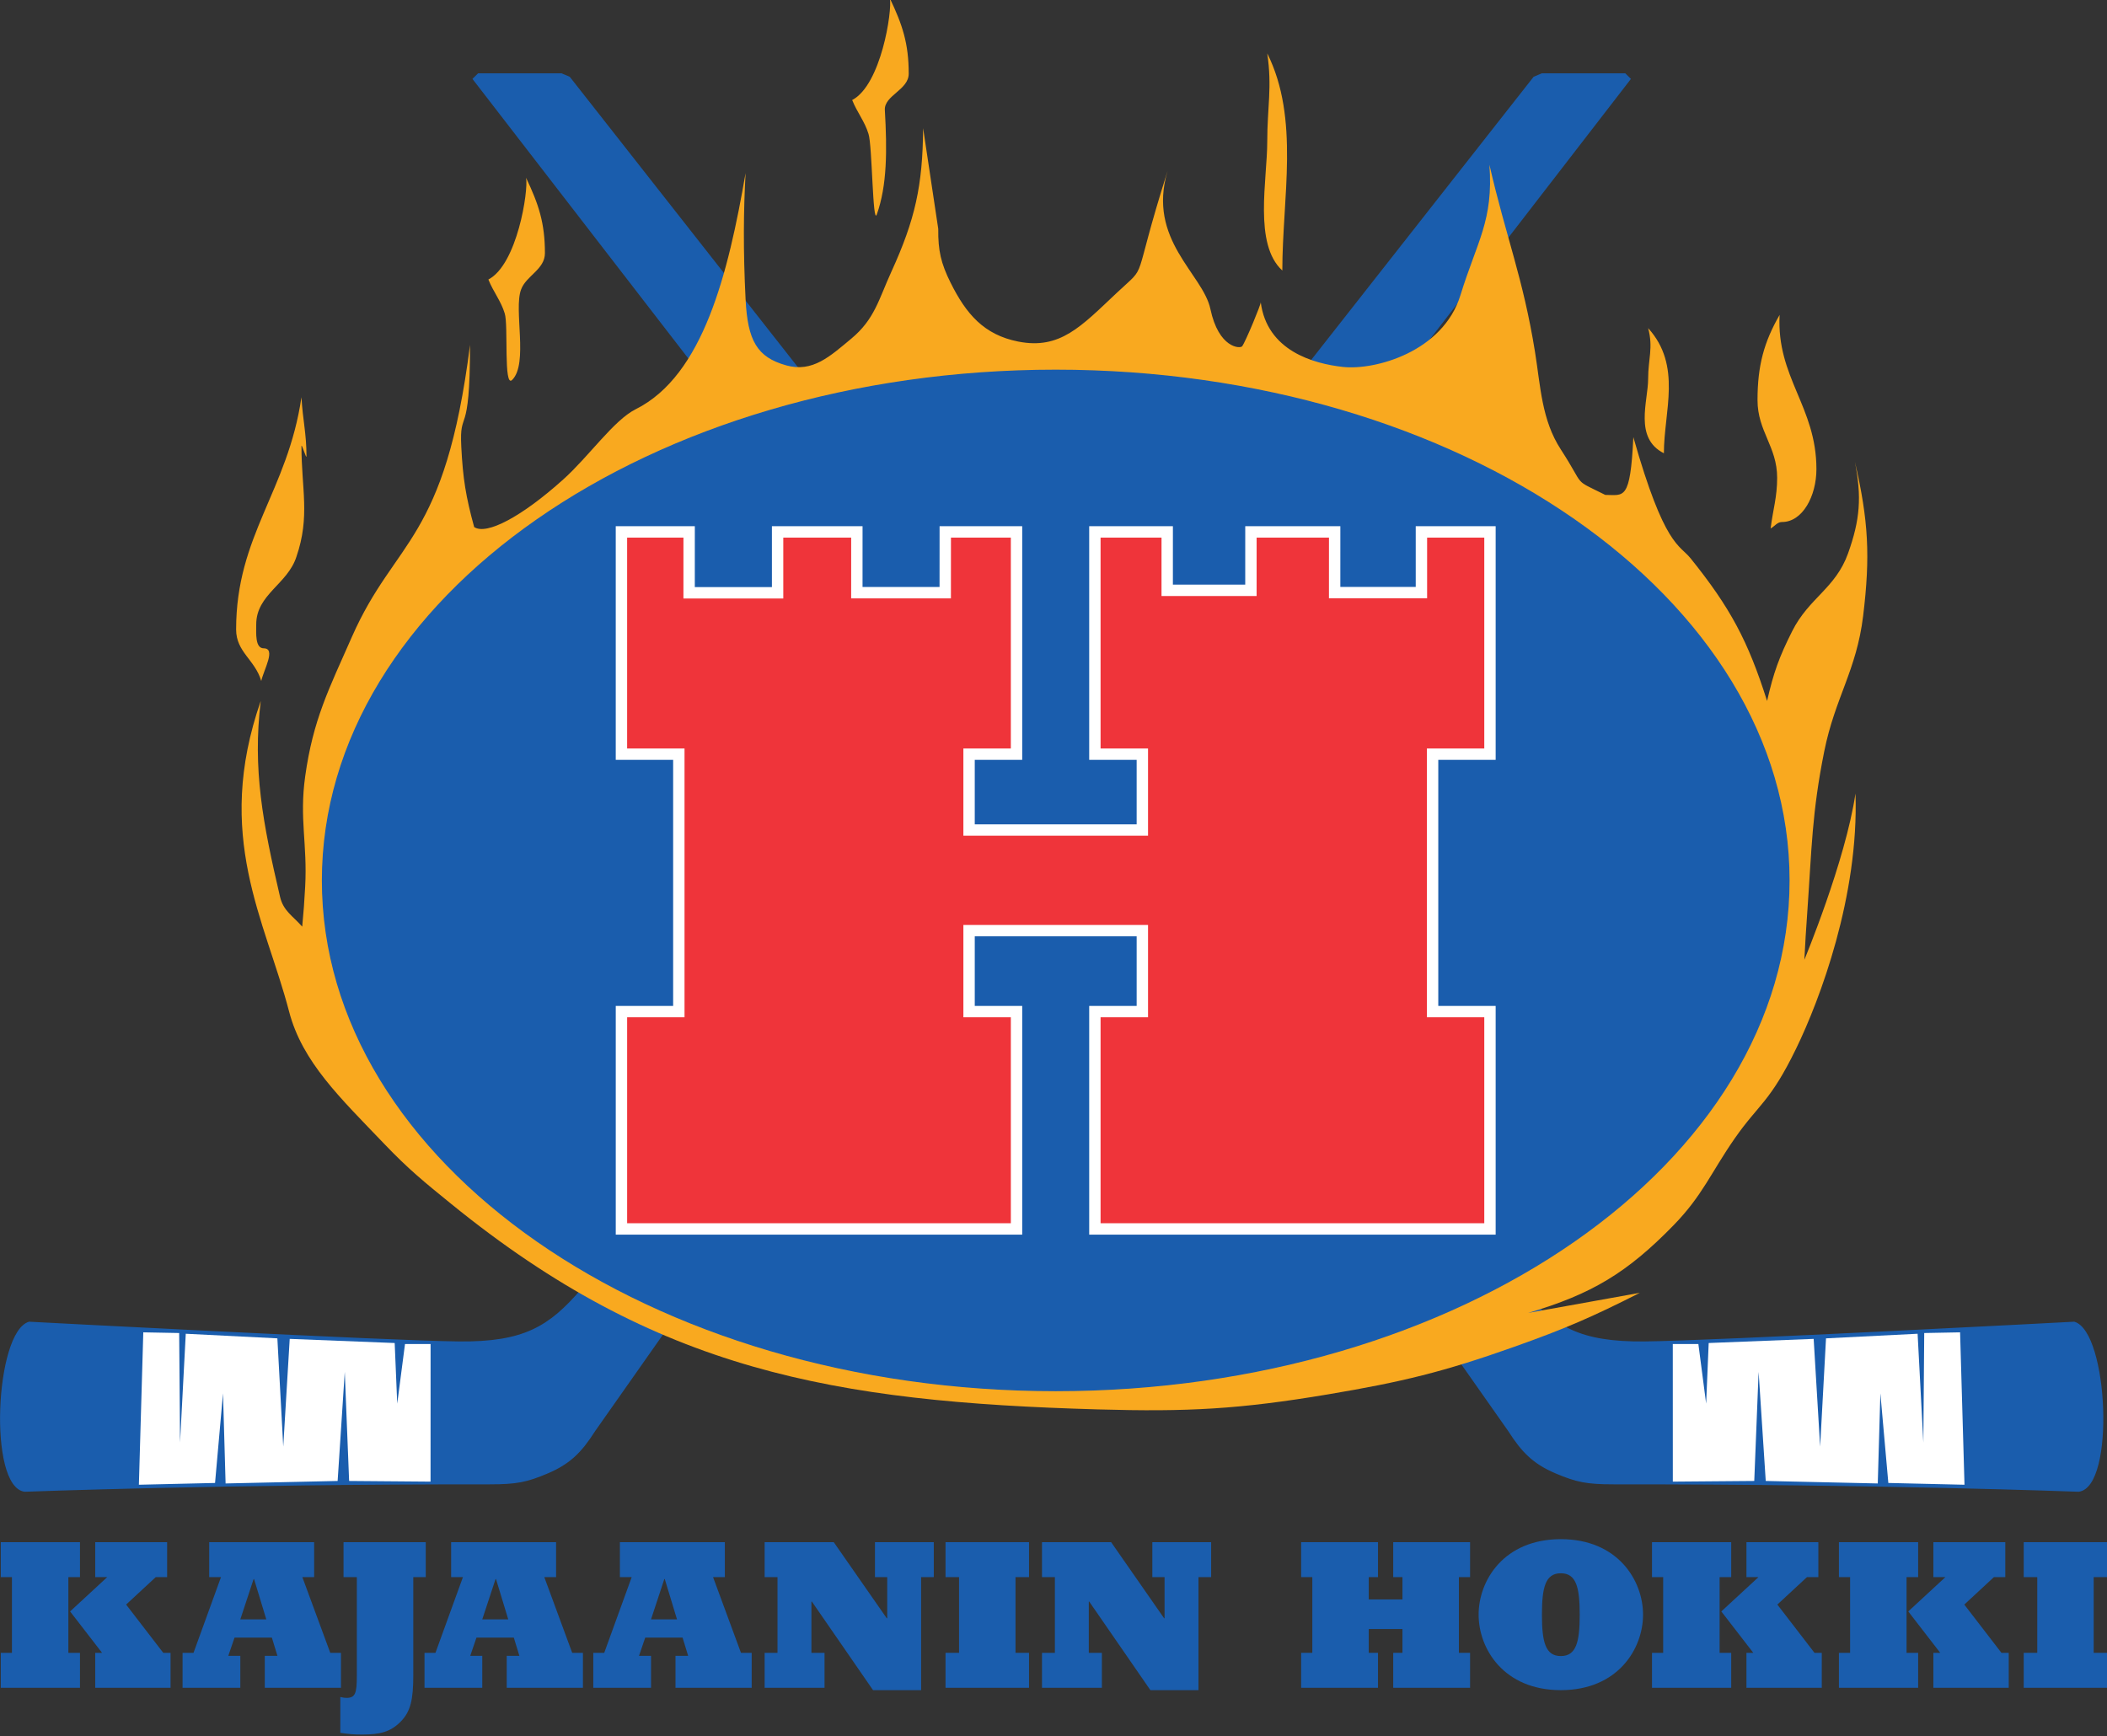
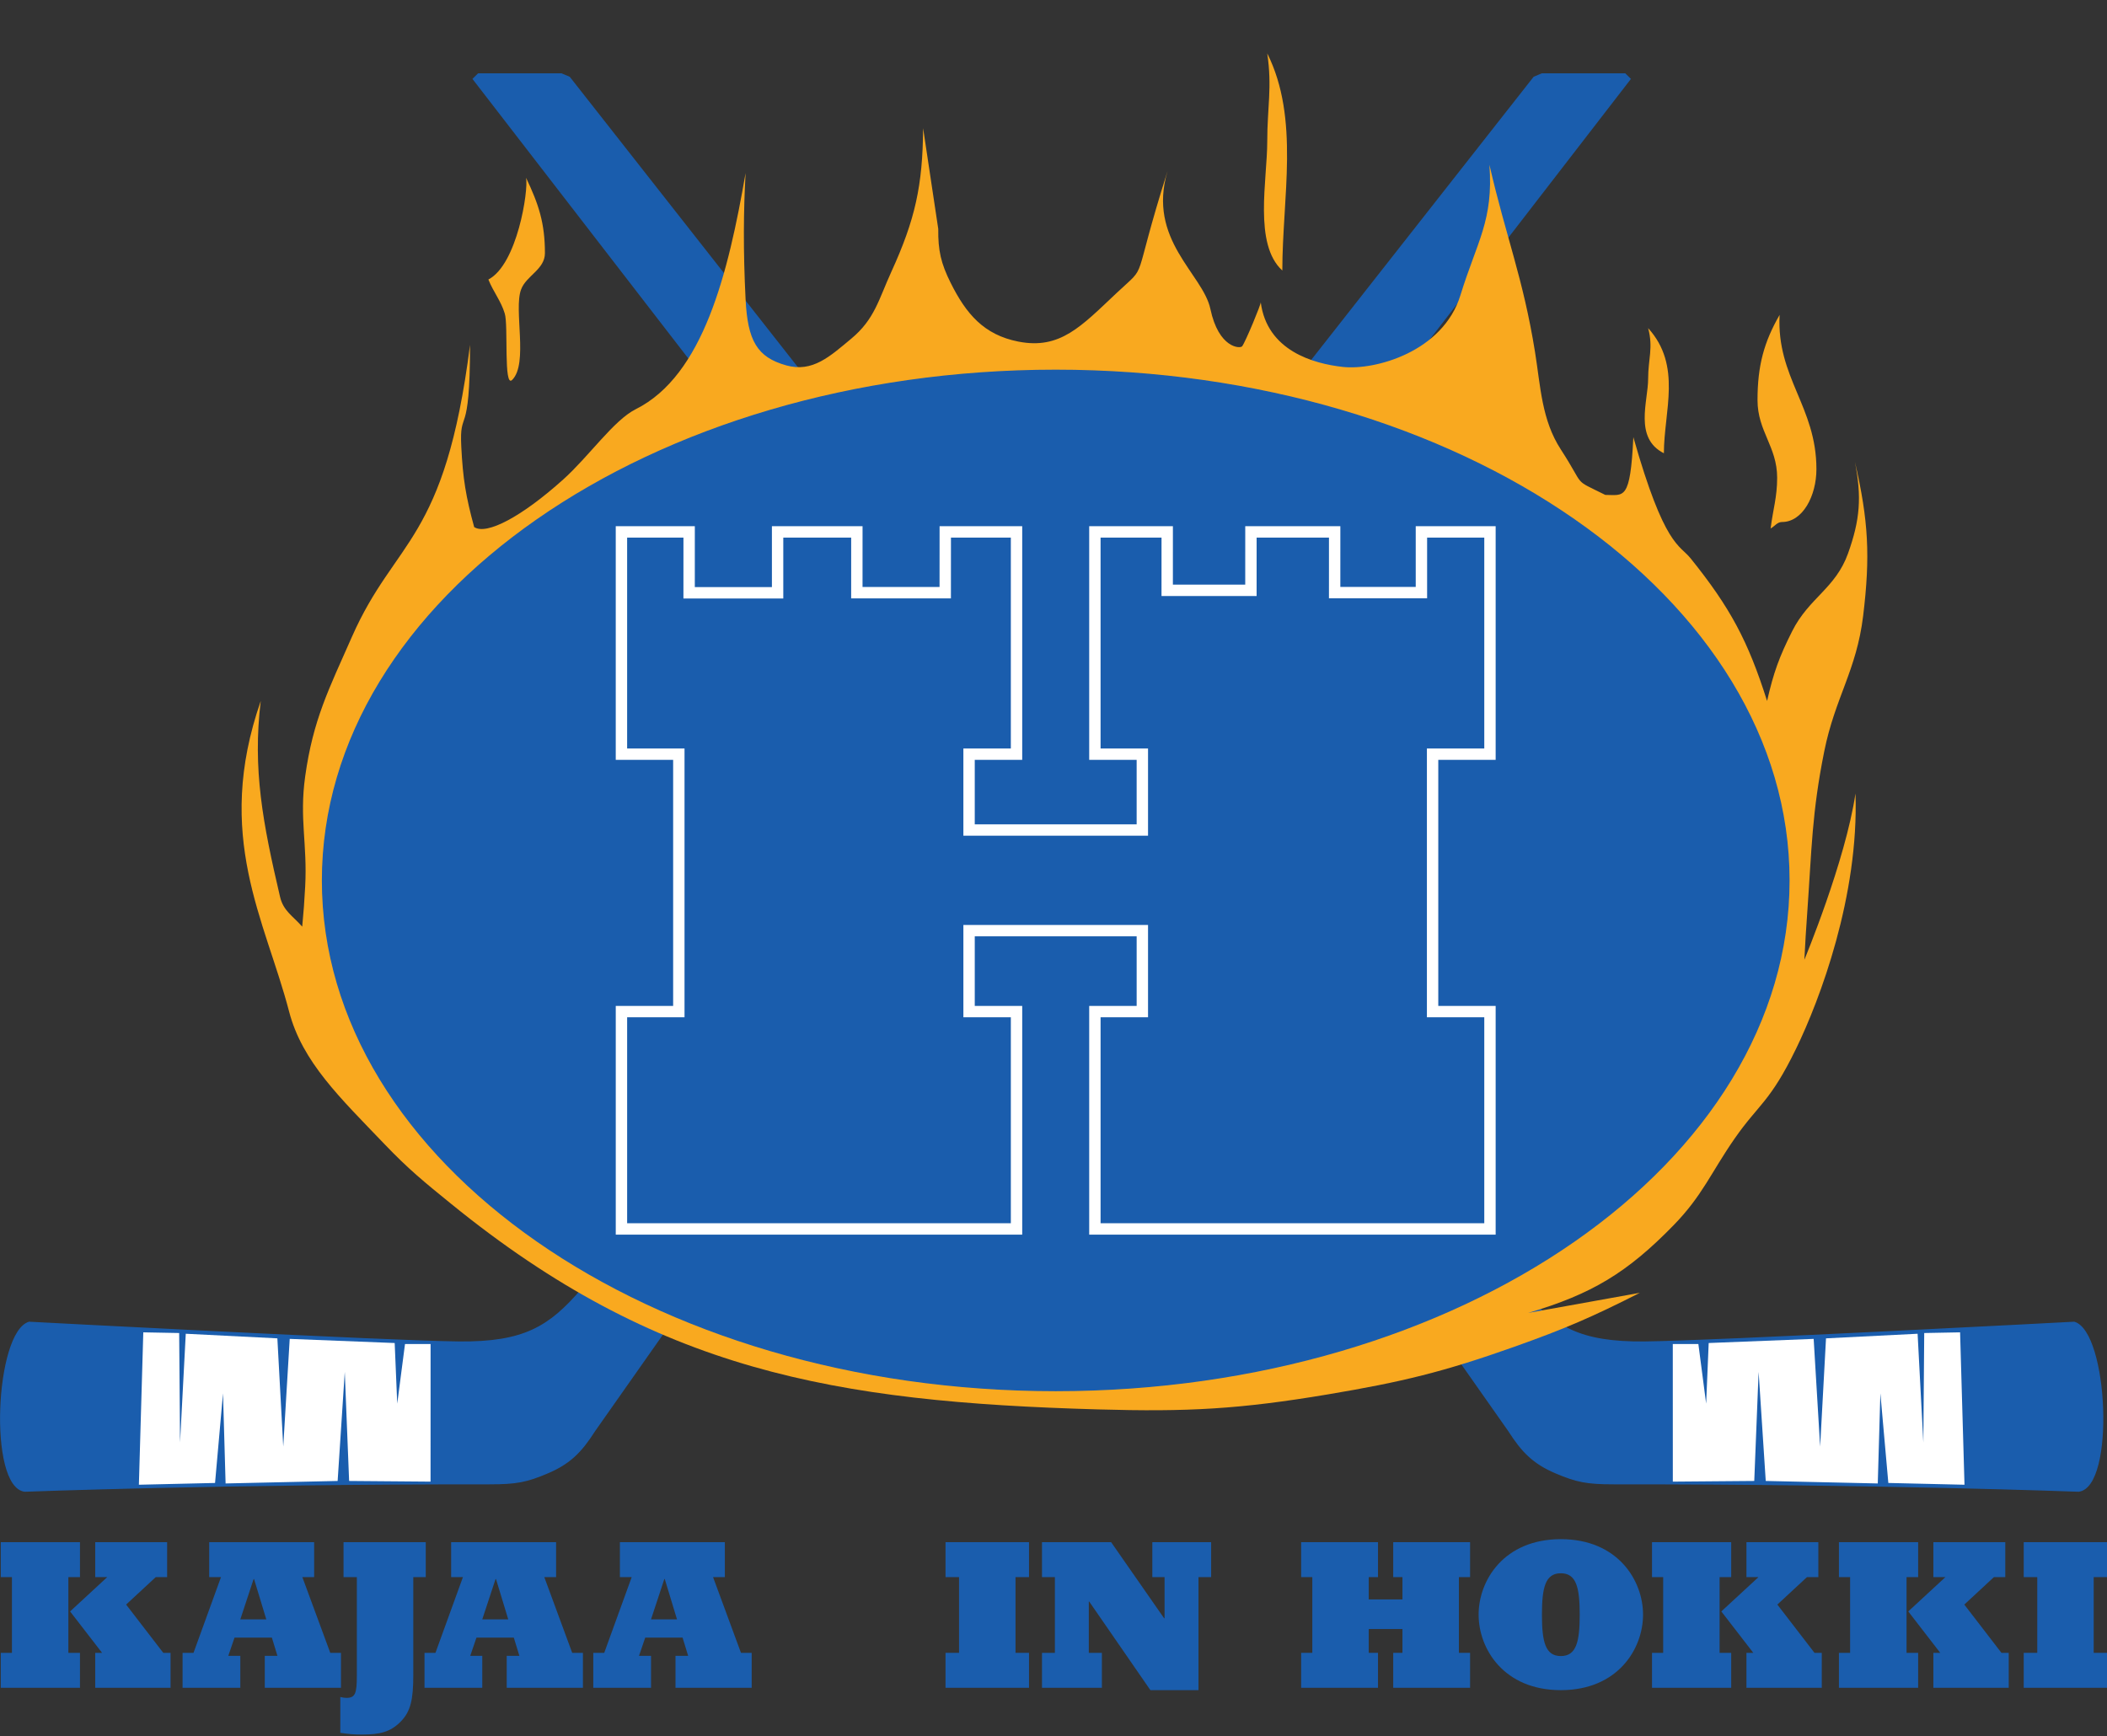
<svg xmlns="http://www.w3.org/2000/svg" xmlns:ns1="http://www.inkscape.org/namespaces/inkscape" xmlns:ns2="http://sodipodi.sourceforge.net/DTD/sodipodi-0.dtd" width="500" height="412" viewBox="0 0 500 412" id="svg2" version="1.1" ns1:version="0.91 r13725" ns2:docname="Kajaanin Hokki logo.svg">
  <rect x="0" y="0" width="500" height="412" fill="#333333" stroke="none" />
  <defs id="defs4">
    <clipPath id="clipPath3398" clipPathUnits="userSpaceOnUse">
      <path ns1:connector-curvature="0" id="path3400" d="m 0,849.89 603.28,0 L 603.28,0 0,0 0,849.89 Z" />
    </clipPath>
  </defs>
  <ns2:namedview id="base" pagecolor="#ffffff" bordercolor="#666666" borderopacity="1.0" ns1:pageopacity="0.0" ns1:pageshadow="2" ns1:zoom="1.2673828" ns1:cx="375" ns1:cy="235.95007" ns1:document-units="px" ns1:current-layer="layer1" showgrid="false" units="px" ns1:window-width="1920" ns1:window-height="1137" ns1:window-x="-4" ns1:window-y="-4" ns1:window-maximized="1" />
  <g ns1:label="Taso 1" ns1:groupmode="layer" id="layer1" transform="translate(0,-640.362)">
    <g id="g3394" transform="matrix(4.116,0,0,-4.113,-203.593,3976.817)">
      <g clip-path="url(#clipPath3398)" id="g3396">
        <g transform="translate(88.604,735.562)" id="g3402">
          <path ns1:connector-curvature="0" id="path3404" style="fill:#1a5dad;fill-opacity:1;fill-rule:nonzero;stroke:none" d="m 0,0 -4.863,-6.924 c -0.761,-1.194 -1.415,-1.874 -2.709,-2.423 -1.19,-0.505 -1.776,-0.629 -3.333,-0.628 -15.239,0.013 -26.809,-0.428 -26.809,-0.428 -2.078,0.259 -1.671,9.173 0.256,9.735 0,0 20.779,-1.102 24.78,-1.139 3.734,-0.035 5.202,0.86 7.059,3.01 l 54.924,69.971 0.455,0.191 4.789,0 0.29,-0.286 L 0,0 Z" />
        </g>
        <g transform="translate(88.604,735.562)" id="g3406">
          <path ns1:connector-curvature="0" id="path3408" style="fill:none;stroke:#1a5dad;stroke-width:0.077;stroke-linecap:butt;stroke-linejoin:miter;stroke-miterlimit:3.864;stroke-dasharray:none;stroke-opacity:1" d="m 0,0 -4.863,-6.924 c -0.761,-1.194 -1.415,-1.874 -2.709,-2.423 -1.19,-0.505 -1.776,-0.629 -3.333,-0.628 -15.239,0.013 -26.809,-0.428 -26.809,-0.428 -2.078,0.259 -1.671,9.173 0.256,9.735 0,0 20.779,-1.102 24.78,-1.139 3.734,-0.035 5.202,0.86 7.059,3.01 l 54.924,69.971 0.455,0.191 4.789,0 0.29,-0.286 L 0,0 Z" />
        </g>
        <g transform="translate(131.592,735.562)" id="g3410">
          <path ns1:connector-curvature="0" id="path3412" style="fill:#1a5dad;fill-opacity:1;fill-rule:nonzero;stroke:none" d="m 0,0 4.863,-6.924 c 0.761,-1.194 1.415,-1.874 2.709,-2.423 1.19,-0.505 1.776,-0.629 3.333,-0.628 15.239,0.013 26.809,-0.428 26.809,-0.428 2.078,0.259 1.671,9.173 -0.256,9.735 0,0 -20.779,-1.102 -24.779,-1.139 -3.735,-0.035 -5.203,0.86 -7.06,3.01 l -54.924,69.971 -0.454,0.191 -4.79,0 -0.29,-0.286 L 0,0 Z" />
        </g>
        <g transform="translate(131.592,735.562)" id="g3414">
          <path ns1:connector-curvature="0" id="path3416" style="fill:none;stroke:#1a5dad;stroke-width:0.077;stroke-linecap:butt;stroke-linejoin:miter;stroke-miterlimit:3.864;stroke-dasharray:none;stroke-opacity:1" d="m 0,0 4.863,-6.924 c 0.761,-1.194 1.415,-1.874 2.709,-2.423 1.19,-0.505 1.776,-0.629 3.333,-0.628 15.239,0.013 26.809,-0.428 26.809,-0.428 2.078,0.259 1.671,9.173 -0.256,9.735 0,0 -20.779,-1.102 -24.779,-1.139 -3.735,-0.035 -5.203,0.86 -7.06,3.01 l -54.924,69.971 -0.454,0.191 -4.79,0 -0.29,-0.286 L 0,0 Z" />
        </g>
        <g transform="translate(112.763,729.872)" id="g3418">
          <path ns1:connector-curvature="0" id="path3420" style="fill:#f9a91f;fill-opacity:1;fill-rule:nonzero;stroke:none" d="m 0,0 c 5.185,-0.148 8.156,0.011 13.272,0.869 4.264,0.716 6.666,1.298 10.74,2.747 2.893,1.028 4.495,1.718 7.231,3.111 L 24.805,5.568 c 3.666,1.081 5.726,2.325 8.39,5.065 1.659,1.705 2.154,3.034 3.509,4.988 1.397,2.014 2.034,2.081 3.546,5.189 1.383,2.841 3.63,8.837 3.427,14.732 -0.579,-3.905 -2.947,-9.596 -2.947,-9.596 0.055,1.079 0.092,1.687 0.169,2.765 0.258,3.621 0.261,5.699 0.977,9.259 0.624,3.107 1.86,4.665 2.242,7.811 0.419,3.448 0.309,5.509 -0.473,8.894 0.396,-2.026 0.298,-3.334 -0.396,-5.279 -0.724,-2.027 -2.251,-2.561 -3.219,-4.485 -0.752,-1.493 -1.079,-2.403 -1.45,-4.033 -1.098,3.471 -2.127,5.391 -4.408,8.229 -0.647,0.805 -1.506,0.661 -3.302,6.993 -0.177,-3.709 -0.548,-3.331 -1.618,-3.332 -1.941,0.97 -1.099,0.366 -2.564,2.623 -1.107,1.705 -1.166,3.627 -1.489,5.635 -0.689,4.276 -1.657,6.57 -2.627,10.792 0.239,-3.226 -0.716,-4.419 -1.671,-7.526 C 19.895,61.02 15.974,59.951 14.129,60.152 12.427,60.337 9.746,61.09 9.388,63.886 9.424,63.814 8.512,61.604 8.316,61.345 8.205,61.198 6.964,61.226 6.485,63.495 6.056,65.529 2.823,67.477 4.016,71.458 1.866,64.649 2.98,66.209 1.07,64.411 -0.961,62.5 -2.176,61.14 -4.592,61.616 c -1.981,0.391 -3.006,1.593 -3.905,3.402 -0.552,1.109 -0.723,1.858 -0.708,3.097 l -0.873,5.812 c -0.024,-3.308 -0.458,-5.273 -1.831,-8.282 -0.729,-1.596 -0.962,-2.74 -2.312,-3.862 -1.216,-1.01 -2.227,-1.967 -3.75,-1.54 -1.679,0.471 -2.223,1.421 -2.342,3.81 -0.143,2.853 -0.119,5.138 0,7.288 -0.999,-5.776 -2.433,-11.677 -6.338,-13.63 -1.259,-0.63 -2.688,-2.713 -4.175,-4.051 -2.389,-2.15 -4.419,-3.225 -5.135,-2.747 -0.483,1.764 -0.65,2.804 -0.743,4.631 -0.117,2.299 0.504,0.313 0.504,5.881 -1.449,-11.426 -4.301,-11.15 -6.809,-16.844 -1.33,-3.019 -2.24,-4.777 -2.696,-8.06 -0.341,-2.457 0.134,-3.884 0,-6.362 -0.049,-0.899 -0.086,-1.405 -0.17,-2.302 -0.553,0.628 -1.089,0.908 -1.279,1.723 -0.993,4.25 -1.589,7.356 -1.112,11.298 -2.715,-7.811 0.261,-12.64 1.634,-17.918 0.758,-2.916 2.957,-4.99 5.493,-7.644 1.398,-1.463 2.292,-2.188 3.863,-3.465 C -25.44,2.227 -15.248,0.434 0,0" />
        </g>
        <g transform="translate(152.207,781.077)" id="g3422">
          <path ns1:connector-curvature="0" id="path3424" style="fill:#f9a91f;fill-opacity:1;fill-rule:nonzero;stroke:none" d="m 0,0 c 1.179,0 1.981,1.494 1.981,3.05 0,3.61 -2.311,5.29 -2.122,8.9 -0.897,-1.556 -1.274,-2.925 -1.274,-4.917 0,-1.805 1.132,-2.676 1.132,-4.481 0,-1.121 -0.236,-1.805 -0.377,-2.925 C -0.425,-0.249 -0.283,0 0,0" />
        </g>
        <g transform="translate(123.395,795.587)" id="g3426">
          <path ns1:connector-curvature="0" id="path3428" style="fill:#f9a91f;fill-opacity:1;fill-rule:nonzero;stroke:none" d="m 0,0 c -1.666,1.521 -0.869,5.213 -0.869,7.459 0,1.956 0.289,3.115 0,5.071 C 1.014,8.763 0,4.202 0,0" />
        </g>
        <g transform="translate(98.595,805.425)" id="g3430">
-           <path ns1:connector-curvature="0" id="path3432" style="fill:#f9a91f;fill-opacity:1;fill-rule:nonzero;stroke:none" d="M 0,0 C 1.666,0.869 2.318,5.144 2.173,5.868 2.898,4.347 3.26,3.26 3.26,1.521 3.26,0.58 1.835,0.267 1.884,-0.58 2.017,-2.897 2.017,-4.928 1.42,-6.601 1.179,-7.276 1.159,-2.608 0.942,-1.956 0.724,-1.232 0.29,-0.724 0,0" />
-         </g>
+           </g>
        <g transform="translate(64.671,773.788)" id="g3434">
-           <path ns1:connector-curvature="0" id="path3436" style="fill:#f9a91f;fill-opacity:1;fill-rule:nonzero;stroke:none" d="m 0,0 c -0.507,0 -0.435,0.869 -0.435,1.377 0,1.738 1.811,2.318 2.319,3.912 0.797,2.318 0.289,3.912 0.289,6.375 0,0.217 0.29,-0.797 0.29,-0.58 0,1.305 -0.217,2.101 -0.29,3.406 C 1.376,9.056 -1.594,6.52 -1.594,1.087 c 0,-1.304 1.087,-1.739 1.449,-2.971 C 0,-1.232 0.724,0 0,0" />
-         </g>
+           </g>
        <g transform="translate(77.621,795.069)" id="g3438">
          <path ns1:connector-curvature="0" id="path3440" style="fill:#f9a91f;fill-opacity:1;fill-rule:nonzero;stroke:none" d="M 0,0 C 1.666,0.869 2.318,5.144 2.173,5.868 2.898,4.347 3.26,3.26 3.26,1.521 3.26,0.58 2.173,0.217 1.884,-0.58 1.449,-1.739 2.315,-4.851 1.373,-5.792 0.866,-6.3 1.159,-2.608 0.942,-1.956 0.724,-1.232 0.29,-0.724 0,0" />
        </g>
        <g transform="translate(74.289,733.646)" id="g3442">
          <path ns1:connector-curvature="0" id="path3444" style="fill:#ffffff;fill-opacity:1;fill-rule:nonzero;stroke:none" d="m 0,0 -1.475,0 -0.448,-3.44 -0.147,3.497 -6.052,0.239 -0.373,-6.215 -0.339,6.245 -5.281,0.266 -0.33,-6.273 -0.05,6.315 -2.069,0.039 -0.254,-8.793 4.391,0.102 0.459,5.17 0.149,-5.198 6.46,0.144 0.411,6.293 0.251,-6.293 4.695,-0.039 L 0,0 Z" />
        </g>
        <g transform="translate(145.907,733.646)" id="g3446">
          <path ns1:connector-curvature="0" id="path3448" style="fill:#ffffff;fill-opacity:1;fill-rule:nonzero;stroke:none" d="m 0,0 1.475,0 0.448,-3.44 0.147,3.497 6.052,0.239 0.373,-6.215 0.339,6.245 5.281,0.266 0.33,-6.273 0.051,6.315 2.068,0.039 0.254,-8.793 -4.391,0.102 -0.459,5.17 -0.15,-5.198 L 5.359,-7.902 4.948,-1.609 4.697,-7.902 0.002,-7.941 0,0 Z" />
        </g>
        <g transform="translate(49.508,713.809)" id="g3450">
          <path ns1:connector-curvature="0" id="path3452" style="fill:#1a5dad;fill-opacity:1;fill-rule:evenodd;stroke:none" d="m 0,0 4.567,0 0,2.017 -0.669,0 0,4.369 0.669,0 0,2.017 -4.567,0 0,-2.017 0.644,0 0,-4.369 L 0,2.017 0,0 Z m 5.445,0 4.344,0 0,2.017 -0.42,0 -2.142,2.785 1.708,1.584 0.656,0 0,2.017 -4.146,0 0,-2.017 0.693,0 -2.141,-1.98 1.844,-2.389 -0.396,0 0,-2.017 z" />
        </g>
        <g transform="translate(59.99,713.809)" id="g3454">
          <path ns1:connector-curvature="0" id="path3456" style="fill:#1a5dad;fill-opacity:1;fill-rule:evenodd;stroke:none" d="m 0,0 3.329,0 0,1.844 -0.693,0 0.359,1.052 2.153,0 0.322,-1.052 -0.73,0 0,-1.844 4.393,0 0,2.017 -0.618,0 -1.609,4.369 0.68,0 0,2.017 -6.051,0 0,-2.017 0.68,0 L 0.631,2.017 0,2.017 0,0 Z m 3.329,3.948 0.767,2.327 0.025,0 0.706,-2.327 -1.498,0 z" />
        </g>
        <g transform="translate(69.084,711.21)" id="g3458">
          <path ns1:connector-curvature="0" id="path3460" style="fill:#1a5dad;fill-opacity:1;fill-rule:nonzero;stroke:none" d="m 0,0 c 0.52,-0.074 0.743,-0.099 1.262,-0.099 1.015,0 1.622,0.148 2.203,0.73 0.594,0.594 0.743,1.287 0.743,2.71 l 0,5.644 0.718,0 0,2.017 -4.74,0 0,-2.017 0.767,0 0,-5.705 C 0.953,2.289 0.866,2.017 0.359,2.017 0.26,2.017 0.149,2.03 0,2.067 L 0,0 Z" />
        </g>
        <g transform="translate(73.939,713.809)" id="g3462">
          <path ns1:connector-curvature="0" id="path3464" style="fill:#1a5dad;fill-opacity:1;fill-rule:evenodd;stroke:none" d="m 0,0 3.329,0 0,1.844 -0.693,0 0.359,1.052 2.153,0 0.322,-1.052 -0.73,0 0,-1.844 4.393,0 0,2.017 -0.618,0 -1.609,4.369 0.68,0 0,2.017 -6.051,0 0,-2.017 0.68,0 L 0.631,2.017 0,2.017 0,0 Z m 3.329,3.948 0.767,2.327 0.025,0 0.706,-2.327 -1.498,0 z" />
        </g>
        <g transform="translate(83.669,713.809)" id="g3466">
          <path ns1:connector-curvature="0" id="path3468" style="fill:#1a5dad;fill-opacity:1;fill-rule:evenodd;stroke:none" d="m 0,0 3.329,0 0,1.844 -0.693,0 0.359,1.052 2.153,0 0.322,-1.052 -0.73,0 0,-1.844 4.393,0 0,2.017 -0.618,0 -1.609,4.369 0.68,0 0,2.017 -6.051,0 0,-2.017 0.68,0 L 0.631,2.017 0,2.017 0,0 Z m 3.329,3.948 0.767,2.327 0.025,0 0.706,-2.327 -1.498,0 z" />
        </g>
        <g transform="translate(93.548,713.809)" id="g3470">
-           <path ns1:connector-curvature="0" id="path3472" style="fill:#1a5dad;fill-opacity:1;fill-rule:nonzero;stroke:none" d="m 0,0 3.453,0 0,2.017 -0.755,0 0,2.958 0.025,0 3.527,-5.111 2.772,0 0,6.522 0.73,0 0,2.017 -3.391,0 0,-2.017 0.706,0 0,-2.376 -0.025,0 -3.057,4.393 -3.985,0 0,-2.017 0.742,0 0,-4.369 L 0,2.017 0,0 Z" />
-         </g>
+           </g>
        <g transform="translate(103.977,713.809)" id="g3474">
          <path ns1:connector-curvature="0" id="path3476" style="fill:#1a5dad;fill-opacity:1;fill-rule:nonzero;stroke:none" d="m 0,0 4.814,0 0,2.017 -0.779,0 0,4.369 0.779,0 0,2.017 -4.814,0 0,-2.017 0.78,0 0,-4.369 L 0,2.017 0,0 Z" />
        </g>
        <g transform="translate(109.539,713.809)" id="g3478">
          <path ns1:connector-curvature="0" id="path3480" style="fill:#1a5dad;fill-opacity:1;fill-rule:nonzero;stroke:none" d="m 0,0 3.453,0 0,2.017 -0.755,0 0,2.958 0.025,0 3.527,-5.111 2.772,0 0,6.522 0.73,0 0,2.017 -3.391,0 0,-2.017 0.706,0 0,-2.376 -0.025,0 -3.057,4.393 -3.985,0 0,-2.017 0.743,0 0,-4.369 L 0,2.017 0,0 Z" />
        </g>
        <g transform="translate(124.48,713.809)" id="g3482">
          <path ns1:connector-curvature="0" id="path3484" style="fill:#1a5dad;fill-opacity:1;fill-rule:nonzero;stroke:none" d="m 0,0 4.431,0 0,2.017 -0.533,0 0,1.374 1.943,0 0,-1.374 -0.532,0 0,-2.017 4.431,0 0,2.017 -0.644,0 0,4.369 0.644,0 0,2.017 -4.431,0 0,-2.017 0.532,0 0,-1.287 -1.943,0 0,1.287 0.533,0 0,2.017 -4.431,0 0,-2.017 0.644,0 0,-4.369 L 0,2.017 0,0 Z" />
        </g>
        <g transform="translate(134.712,718.029)" id="g3486">
          <path ns1:connector-curvature="0" id="path3488" style="fill:#1a5dad;fill-opacity:1;fill-rule:evenodd;stroke:none" d="M 0,0 C 0,-1.98 1.46,-4.356 4.74,-4.356 8.02,-4.356 9.48,-1.98 9.48,0 9.48,1.98 8.02,4.356 4.74,4.356 1.46,4.356 0,1.98 0,0 m 3.651,0 c 0,1.572 0.198,2.388 1.089,2.388 0.891,0 1.089,-0.816 1.089,-2.388 0,-1.572 -0.198,-2.389 -1.089,-2.389 -0.891,0 -1.089,0.817 -1.089,2.389" />
        </g>
        <g transform="translate(144.708,713.809)" id="g3490">
          <path ns1:connector-curvature="0" id="path3492" style="fill:#1a5dad;fill-opacity:1;fill-rule:evenodd;stroke:none" d="m 0,0 4.567,0 0,2.017 -0.669,0 0,4.369 0.669,0 0,2.017 -4.567,0 0,-2.017 0.644,0 0,-4.369 L 0,2.017 0,0 Z m 5.445,0 4.344,0 0,2.017 -0.42,0 -2.142,2.785 1.708,1.584 0.656,0 0,2.017 -4.146,0 0,-2.017 0.693,0 -2.141,-1.98 1.844,-2.389 -0.396,0 0,-2.017 z" />
        </g>
        <g transform="translate(155.486,713.809)" id="g3494">
          <path ns1:connector-curvature="0" id="path3496" style="fill:#1a5dad;fill-opacity:1;fill-rule:evenodd;stroke:none" d="m 0,0 4.567,0 0,2.017 -0.669,0 0,4.369 0.669,0 0,2.017 -4.567,0 0,-2.017 0.644,0 0,-4.369 L 0,2.017 0,0 Z m 5.445,0 4.344,0 0,2.017 -0.42,0 -2.141,2.785 1.707,1.584 0.656,0 0,2.017 -4.146,0 0,-2.017 0.693,0 -2.141,-1.98 1.844,-2.389 -0.396,0 0,-2.017 z" />
        </g>
        <g transform="translate(166.14,713.809)" id="g3498">
          <path ns1:connector-curvature="0" id="path3500" style="fill:#1a5dad;fill-opacity:1;fill-rule:nonzero;stroke:none" d="m 0,0 4.814,0 0,2.017 -0.78,0 0,4.369 0.78,0 0,2.017 -4.814,0 0,-2.017 0.78,0 0,-4.369 L 0,2.017 0,0 Z" />
        </g>
        <g transform="translate(68.058,760.395)" id="g3502">
          <path ns1:connector-curvature="0" id="path3504" style="fill:#1a5dad;fill-opacity:1;fill-rule:nonzero;stroke:none" d="M 0,0 C 0,16.257 18.926,29.435 42.272,29.435 65.619,29.435 84.545,16.257 84.545,0 84.545,-16.257 65.619,-29.435 42.272,-29.435 18.926,-29.435 0,-16.257 0,0" />
        </g>
        <g transform="translate(68.058,760.395)" id="g3506">
          <path ns1:connector-curvature="0" id="path3508" style="fill:none;stroke:#1a5dad;stroke-width:0.074;stroke-linecap:butt;stroke-linejoin:miter;stroke-miterlimit:3.864;stroke-dasharray:none;stroke-opacity:1" d="M 0,0 C 0,16.257 18.926,29.435 42.272,29.435 65.619,29.435 84.545,16.257 84.545,0 84.545,-16.257 65.619,-29.435 42.272,-29.435 18.926,-29.435 0,-16.257 0,0 Z" />
        </g>
        <g transform="translate(85.293,740.285)" id="g3510">
-           <path ns1:connector-curvature="0" id="path3512" style="fill:#ef343a;fill-opacity:1;fill-rule:nonzero;stroke:none" d="m 0,0 22.778,0 0,12.541 -2.736,0 0,4.671 9.99,0 0,-4.671 -2.736,0 0,-12.541 22.778,0 0,12.541 -3.308,0 0,14.855 3.308,0 0,12.825 -3.952,0 0,-3.503 -5.003,0 10e-4,3.503 -4.827,0 -10e-4,-3.371 -4.827,0 0.001,3.371 -4.17,0 0,-12.825 2.736,0 0,-4.377 -9.99,0 0,4.377 2.736,0 0,12.825 -4.108,0 -0.002,-3.508 -5.096,0 0.001,3.508 -4.57,0 0,-3.514 -5.101,0 10e-4,3.514 -3.903,0 0,-12.825 3.309,0 0,-14.855 L 0,12.541 0,0 Z" />
-         </g>
+           </g>
        <g transform="translate(85.293,740.285)" id="g3514">
          <path ns1:connector-curvature="0" id="path3516" style="fill:none;stroke:#ffffff;stroke-width:0.656;stroke-linecap:butt;stroke-linejoin:miter;stroke-miterlimit:3.864;stroke-dasharray:none;stroke-opacity:1" d="m 0,0 22.778,0 0,12.541 -2.736,0 0,4.671 9.99,0 0,-4.671 -2.736,0 0,-12.541 22.778,0 0,12.541 -3.308,0 0,14.855 3.308,0 0,12.825 -3.952,0 0,-3.503 -5.003,0 10e-4,3.503 -4.827,0 -10e-4,-3.371 -4.827,0 0.001,3.371 -4.17,0 0,-12.825 2.736,0 0,-4.377 -9.99,0 0,4.377 2.736,0 0,12.825 -4.108,0 -0.002,-3.508 -5.096,0 0.001,3.508 -4.57,0 0,-3.514 -5.101,0 10e-4,3.514 -3.903,0 0,-12.825 3.309,0 0,-14.855 L 0,12.541 0,0 Z" />
        </g>
        <g transform="translate(145.394,785.044)" id="g3518">
          <path ns1:connector-curvature="0" id="path3520" style="fill:#f9a91f;fill-opacity:1;fill-rule:nonzero;stroke:none" d="m 0,0 c -1.74,0.877 -0.908,3.004 -0.908,4.298 0,1.127 0.303,1.795 0,2.922 C 1.059,5.05 0,2.421 0,0" />
        </g>
      </g>
    </g>
  </g>
</svg>